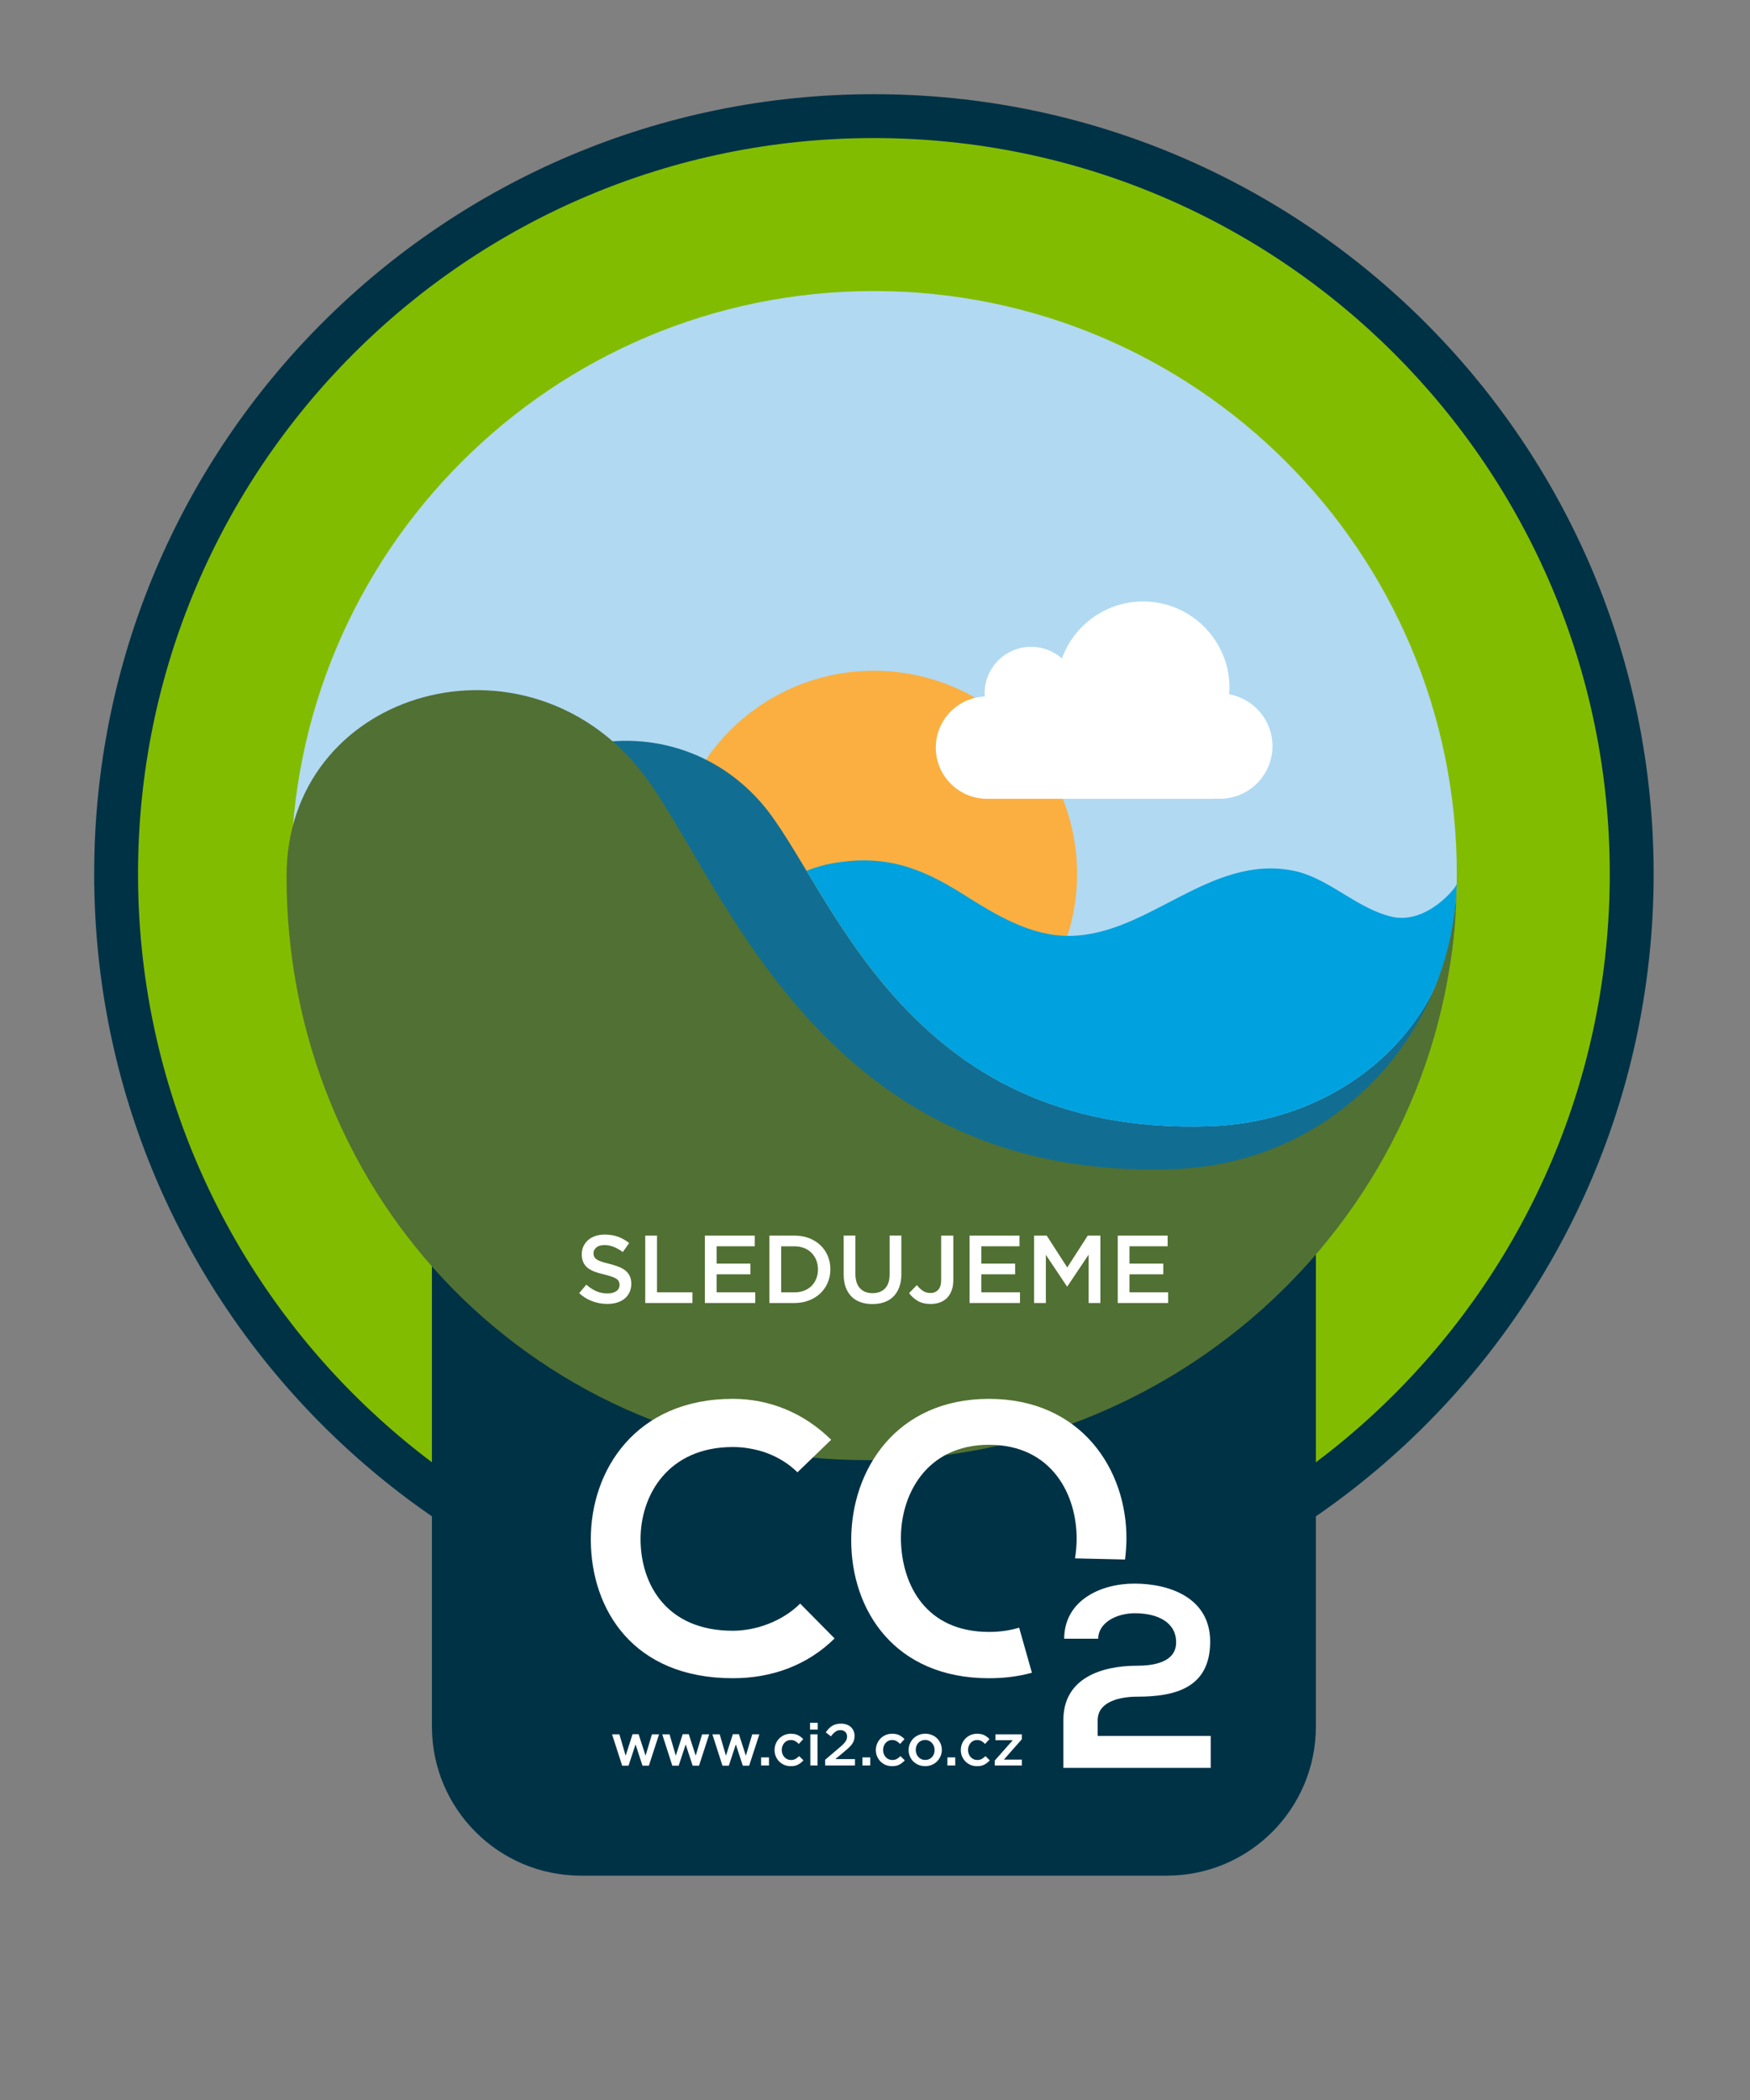
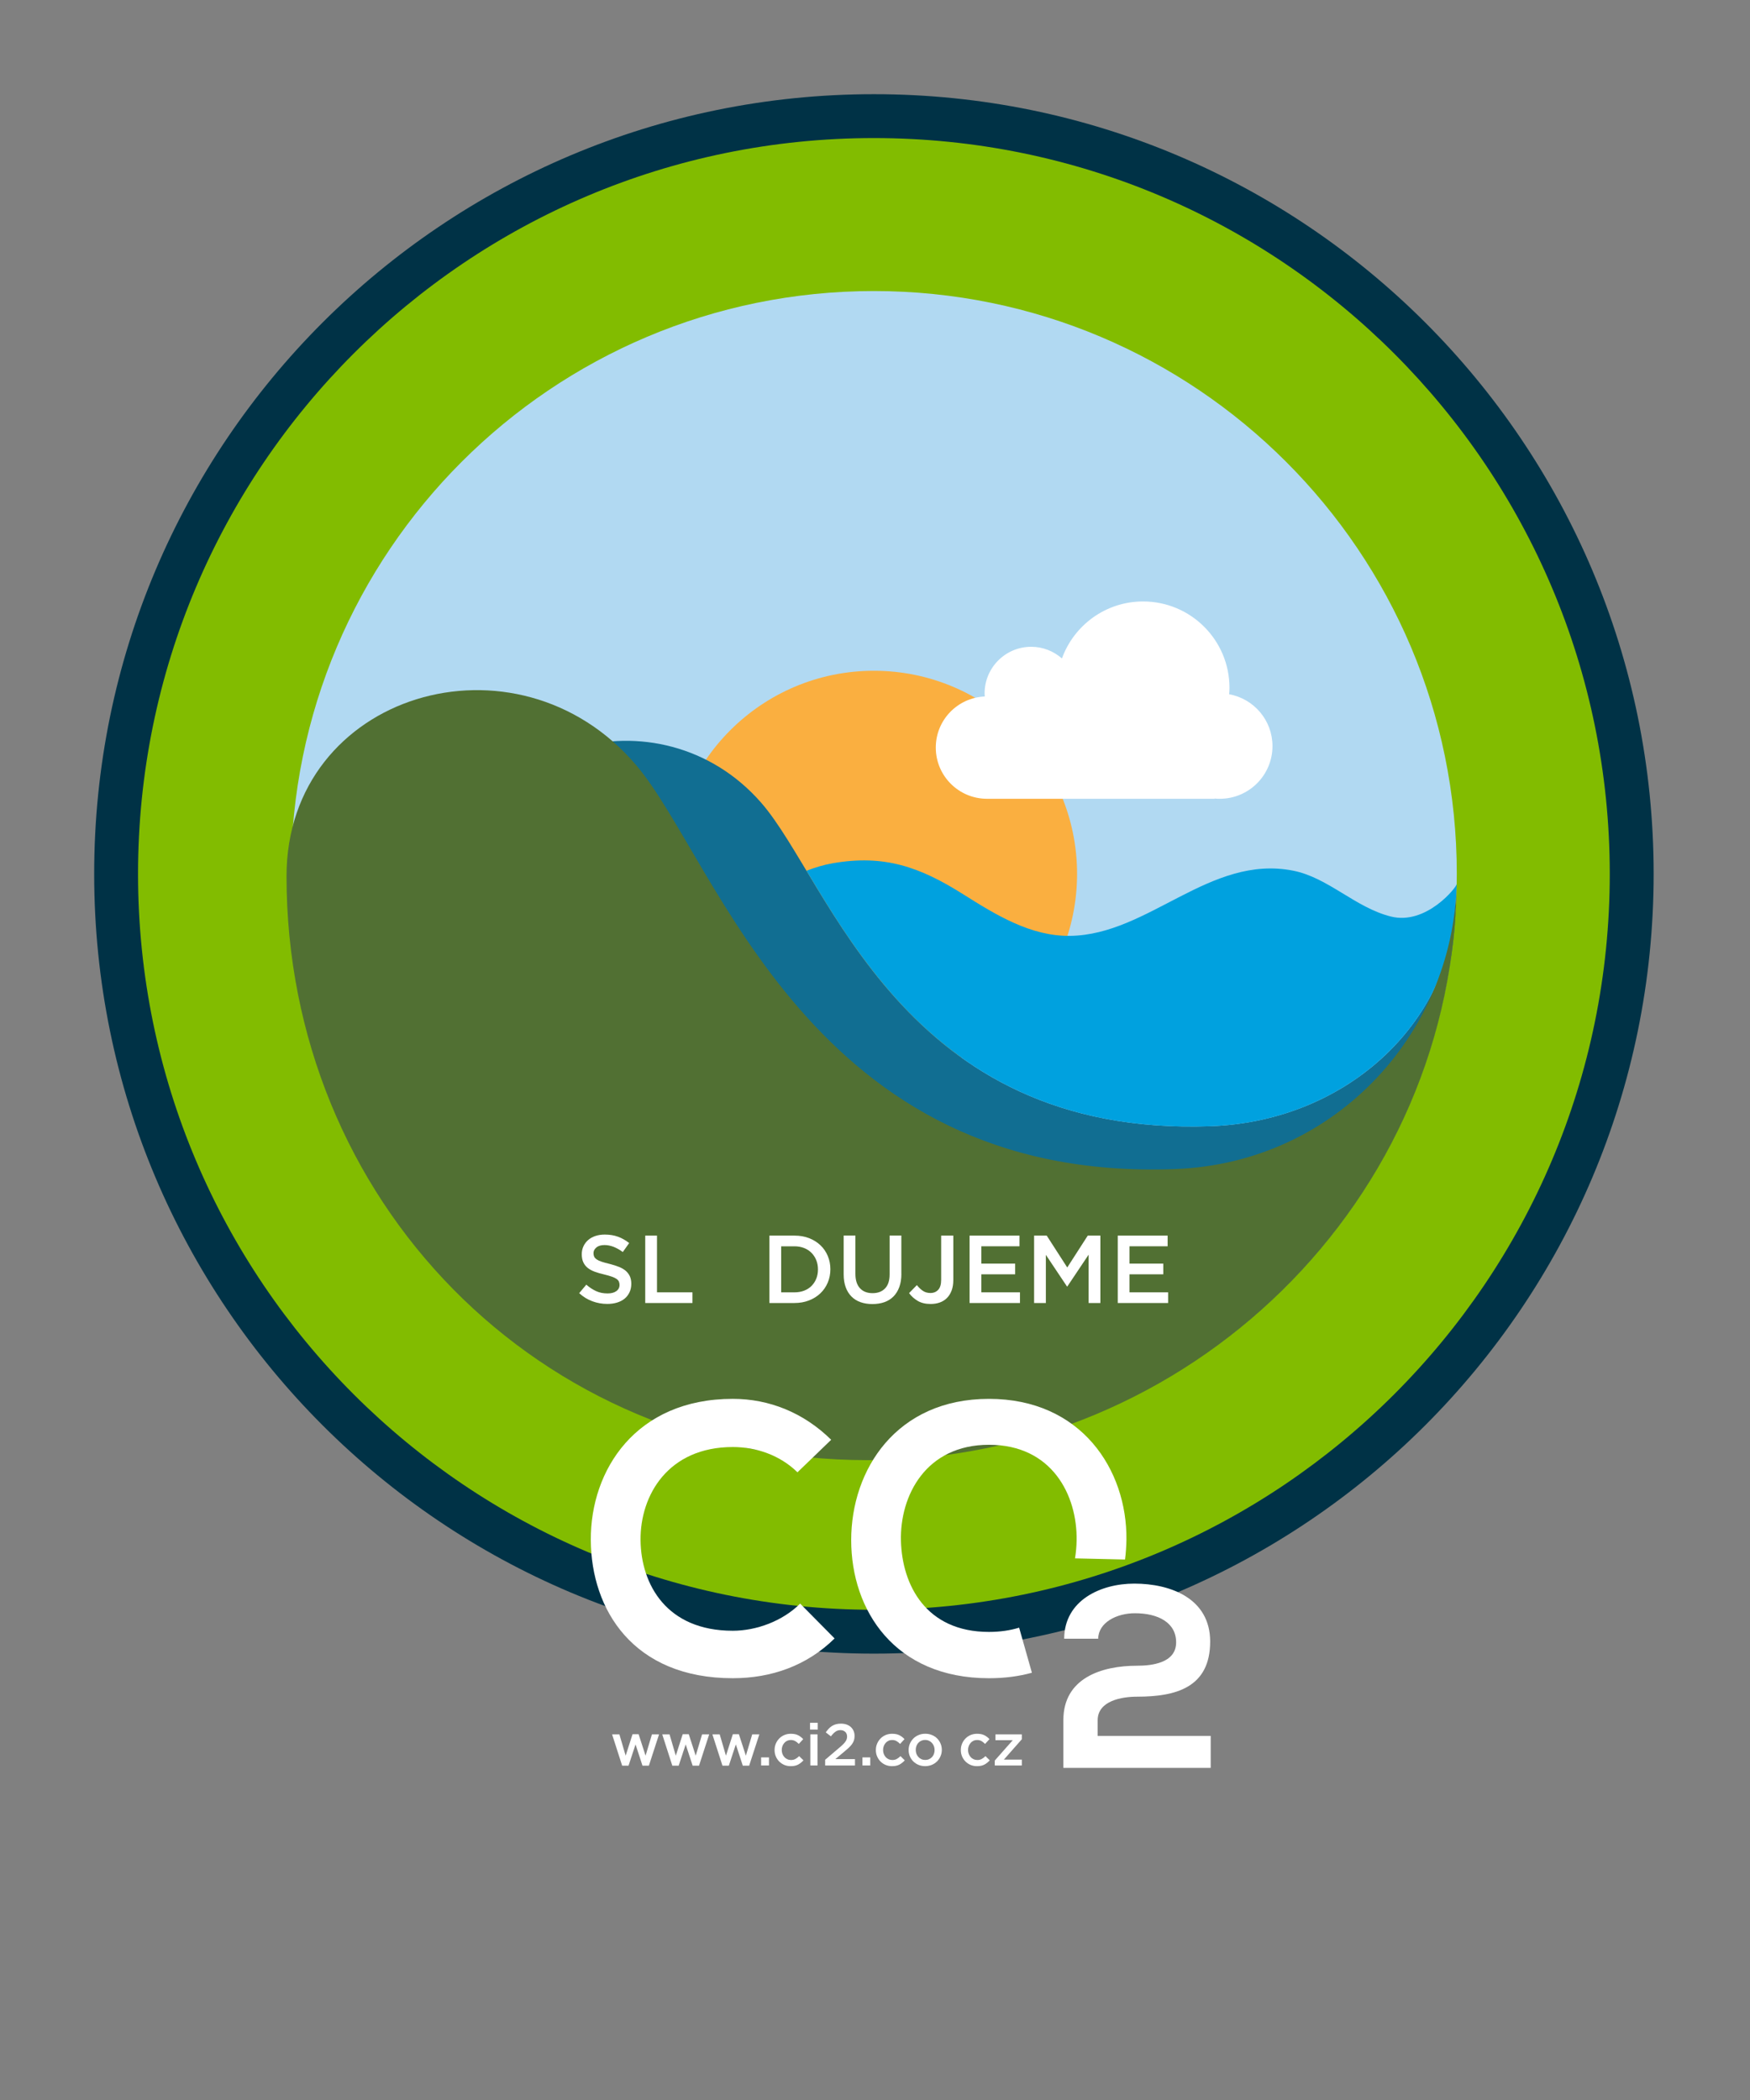
<svg xmlns="http://www.w3.org/2000/svg" version="1.1" id="Layer_1" x="0px" y="0px" width="158.586px" height="190.316px" viewBox="0 0 158.586 190.316" enable-background="new 0 0 158.586 190.316" xml:space="preserve">
  <rect x="0" y="0" width="158.586" height="190.316" fill="#808080" stroke="none" />
  <g id="base-bg">
    <path fill="#003246" d="M149.854,79.194c0-39.024-31.635-70.659-70.661-70.659c-39.021,0-70.659,31.635-70.659,70.659   c0,39.023,31.638,70.66,70.659,70.66C118.219,149.854,149.854,118.219,149.854,79.194" />
    <path fill="#82BC00" d="M12.509,79.197c0-36.827,29.861-66.685,66.684-66.685c36.829,0,66.685,29.856,66.685,66.685   s-29.854,66.681-66.685,66.681C42.371,145.877,12.509,116.024,12.509,79.197" />
-     <path fill="#003246" d="M52.649,169.973c-7.459,0-13.508-6.051-13.508-13.51v-53.09h80.105v53.09c0,7.459-6.047,13.51-13.51,13.51" />
    <path fill="#B1D9F2" d="M132.016,79.196c0-29.173-23.649-52.822-52.823-52.822c-29.173,0-52.822,23.649-52.822,52.822   s23.649,52.82,52.822,52.82C108.366,132.016,132.016,108.369,132.016,79.196" />
  </g>
  <g id="base-vnitrek">
    <path fill="#FAAF40" d="M60.784,79.196c0-10.167,8.244-18.411,18.409-18.411c10.167,0,18.411,8.244,18.411,18.411   c0,10.166-8.244,18.408-18.411,18.408C69.028,97.604,60.784,89.362,60.784,79.196" />
    <path fill="#116E92" d="M42.127,80.957c0.008-13.608,17.681-18.73,26.857-8.208c6.231,7.147,12.687,30.319,40.729,29.309   c12.539-0.453,22.244-9.729,22.252-21.035c-0.268,23.35-20.703,43.391-45.252,43.375C61.301,124.381,42.112,104.932,42.127,80.957" />
    <path fill="#00A1DF" d="M109.715,102.057c11.037-0.398,19.877-7.637,21.84-17.074l0.277-1.788l0.184-3.092   c-0.014,0.294-2.77,3.761-5.977,2.953c-3.234-0.813-5.67-3.53-8.861-4.156c-7.549-1.485-13.064,5.804-20.195,5.909   c-3.6,0.052-6.77-1.925-9.717-3.782c-3.891-2.451-7.115-3.611-11.795-2.8c-0.827,0.143-1.617,0.384-2.385,0.682   C78.827,88.472,87.493,102.858,109.715,102.057" />
    <path fill="#FFFFFF" d="M111.387,62.914c0.014-0.19,0.029-0.385,0.029-0.582c0-4.321-3.504-7.827-7.828-7.827   c-3.389,0-6.266,2.155-7.355,5.165c-0.741-0.654-1.717-1.057-2.787-1.057c-2.329,0-4.221,1.889-4.221,4.221   c0,0.097,0.008,0.188,0.014,0.282c-2.467,0.108-4.438,2.136-4.438,4.629c0,2.563,2.078,4.641,4.643,4.641h20.629v-0.021   c0.152,0.015,0.308,0.021,0.462,0.021c2.639,0,4.778-2.139,4.778-4.775C115.312,65.263,113.618,63.317,111.387,62.914" />
  </g>
  <g id="base-vnitrek_1_">
    <path fill="#517033" d="M25.965,79.405c0-16.591,20.874-22.845,31.721-10.024c7.369,8.707,15.669,37.815,48.796,36.561   c14.81-0.562,25.533-12.742,25.533-26.525c0,29.458-24.348,52.904-53.346,52.904C48.647,132.319,25.965,108.631,25.965,79.405" />
  </g>
  <g id="velke_CO2">
    <polygon fill="#FFFFFF" points="58.502,159.102 59.079,157.168 59.724,157.168 58.801,160.008 58.223,160.008 57.593,158.08    56.958,160.008 56.381,160.008 55.467,157.168 56.129,157.168 56.697,159.102 57.321,157.156 57.872,157.156  " />
    <polygon fill="#FFFFFF" points="63.046,159.102 63.623,157.168 64.268,157.168 63.345,160.008 62.768,160.008 62.137,158.08    61.502,160.008 60.926,160.008 60.012,157.168 60.674,157.168 61.241,159.102 61.866,157.156 62.416,157.156  " />
    <polygon fill="#FFFFFF" points="67.591,159.102 68.167,157.168 68.813,157.168 67.889,160.008 67.313,160.008 66.682,158.08    66.047,160.008 65.471,160.008 64.557,157.168 65.219,157.168 65.786,159.102 66.41,157.156 66.959,157.156  " />
    <rect x="68.974" y="159.256" fill="#FFFFFF" width="0.71" height="0.732" />
    <path fill="#FFFFFF" d="M72.332,159.905c-0.178,0.098-0.403,0.146-0.677,0.146c-0.211,0-0.405-0.039-0.583-0.113   c-0.178-0.076-0.331-0.184-0.465-0.314c-0.13-0.135-0.231-0.289-0.306-0.465c-0.072-0.176-0.109-0.365-0.109-0.568   c0-0.202,0.037-0.393,0.109-0.57c0.074-0.18,0.176-0.334,0.306-0.471c0.134-0.137,0.287-0.24,0.468-0.32   c0.18-0.076,0.375-0.115,0.584-0.115c0.268,0,0.489,0.043,0.666,0.133c0.176,0.09,0.329,0.207,0.462,0.354l-0.4,0.434   c-0.1-0.104-0.206-0.188-0.318-0.254c-0.111-0.066-0.249-0.102-0.413-0.102c-0.118,0-0.227,0.025-0.326,0.072   c-0.1,0.049-0.186,0.113-0.257,0.195c-0.071,0.082-0.127,0.178-0.169,0.285c-0.04,0.107-0.061,0.227-0.061,0.35   c0,0.129,0.021,0.248,0.061,0.357c0.042,0.109,0.1,0.207,0.176,0.289c0.074,0.082,0.162,0.146,0.266,0.193   c0.104,0.049,0.217,0.072,0.342,0.072c0.153,0,0.287-0.033,0.403-0.1c0.115-0.064,0.225-0.15,0.329-0.252l0.39,0.383   C72.669,159.68,72.509,159.807,72.332,159.905" />
    <path fill="#FFFFFF" d="M73.406,156.121h0.698v0.613h-0.698V156.121z M73.433,157.168h0.65v2.82h-0.65V157.168z" />
    <path fill="#FFFFFF" d="M75.71,156.927c-0.129,0.094-0.268,0.232-0.414,0.422l-0.465-0.361c0.089-0.125,0.181-0.236,0.271-0.336   c0.094-0.1,0.195-0.184,0.303-0.248c0.108-0.066,0.229-0.117,0.357-0.154c0.131-0.035,0.278-0.053,0.447-0.053   c0.185,0,0.354,0.027,0.507,0.08c0.153,0.055,0.283,0.131,0.39,0.229c0.106,0.1,0.189,0.219,0.248,0.354   c0.059,0.139,0.088,0.289,0.088,0.457c0,0.148-0.02,0.283-0.058,0.398c-0.04,0.117-0.099,0.232-0.179,0.344   c-0.08,0.11-0.182,0.223-0.307,0.338c-0.122,0.111-0.265,0.236-0.429,0.373l-0.769,0.639h1.778v0.58h-2.703v-0.518l1.288-1.096   c0.127-0.105,0.236-0.203,0.325-0.291c0.089-0.086,0.161-0.17,0.216-0.248c0.056-0.078,0.096-0.152,0.121-0.229   s0.037-0.154,0.037-0.24c0-0.184-0.059-0.328-0.174-0.43c-0.116-0.102-0.259-0.152-0.43-0.152   C75.987,156.787,75.839,156.834,75.71,156.927" />
    <rect x="78.154" y="159.256" fill="#FFFFFF" width="0.71" height="0.732" />
    <path fill="#FFFFFF" d="M81.514,159.905c-0.182,0.098-0.406,0.146-0.68,0.146c-0.211,0-0.402-0.039-0.582-0.113   c-0.18-0.076-0.334-0.184-0.465-0.314c-0.13-0.135-0.231-0.289-0.306-0.465c-0.075-0.176-0.11-0.365-0.11-0.568   c0-0.202,0.036-0.393,0.11-0.57c0.074-0.18,0.176-0.334,0.306-0.471c0.131-0.137,0.288-0.24,0.467-0.32   c0.182-0.076,0.375-0.115,0.584-0.115c0.27,0,0.49,0.043,0.666,0.133s0.33,0.207,0.461,0.354l-0.398,0.434   c-0.102-0.104-0.205-0.188-0.317-0.254c-0.11-0.066-0.25-0.102-0.414-0.102c-0.117,0-0.228,0.025-0.323,0.072   c-0.101,0.049-0.187,0.113-0.259,0.195c-0.069,0.082-0.127,0.178-0.166,0.285c-0.043,0.107-0.062,0.227-0.062,0.35   c0,0.129,0.02,0.248,0.062,0.357c0.039,0.109,0.099,0.207,0.172,0.289c0.074,0.082,0.164,0.146,0.269,0.193   c0.104,0.049,0.217,0.072,0.342,0.072c0.152,0,0.287-0.033,0.404-0.1c0.115-0.064,0.225-0.15,0.326-0.252l0.391,0.383   C81.85,159.68,81.691,159.807,81.514,159.905" />
    <path fill="#FFFFFF" d="M85.23,159.149c-0.073,0.178-0.182,0.334-0.312,0.467c-0.135,0.135-0.293,0.24-0.479,0.318   c-0.188,0.076-0.387,0.115-0.604,0.115c-0.213,0-0.412-0.039-0.596-0.113c-0.183-0.076-0.341-0.184-0.476-0.314   c-0.135-0.135-0.238-0.289-0.312-0.465c-0.074-0.174-0.111-0.365-0.111-0.568s0.037-0.395,0.113-0.572   c0.078-0.182,0.183-0.336,0.315-0.473c0.133-0.133,0.291-0.236,0.476-0.314s0.383-0.117,0.603-0.117   c0.217,0,0.416,0.037,0.601,0.115c0.185,0.072,0.343,0.18,0.476,0.312c0.135,0.133,0.238,0.289,0.312,0.467   c0.076,0.18,0.113,0.367,0.113,0.57S85.309,158.971,85.23,159.149 M84.631,158.235c-0.043-0.109-0.102-0.207-0.178-0.289   c-0.076-0.084-0.168-0.15-0.271-0.199c-0.104-0.047-0.221-0.072-0.348-0.072s-0.244,0.025-0.35,0.072   c-0.104,0.049-0.191,0.113-0.269,0.195c-0.073,0.082-0.131,0.178-0.17,0.285s-0.06,0.227-0.06,0.35   c0,0.125,0.021,0.244,0.062,0.357c0.043,0.109,0.104,0.207,0.18,0.289s0.166,0.146,0.271,0.193c0.104,0.049,0.22,0.072,0.344,0.072   c0.132,0,0.248-0.023,0.354-0.072c0.104-0.047,0.193-0.111,0.268-0.193c0.076-0.082,0.133-0.178,0.17-0.285   c0.039-0.109,0.059-0.227,0.059-0.352S84.672,158.346,84.631,158.235" />
-     <rect x="85.854" y="159.256" fill="#FFFFFF" width="0.711" height="0.732" />
    <path fill="#FFFFFF" d="M89.213,159.905c-0.178,0.098-0.402,0.146-0.68,0.146c-0.211,0-0.404-0.039-0.582-0.113   c-0.178-0.076-0.332-0.184-0.463-0.314c-0.133-0.135-0.232-0.289-0.309-0.465c-0.072-0.176-0.109-0.365-0.109-0.568   c0-0.202,0.037-0.393,0.109-0.57c0.073-0.179,0.176-0.334,0.309-0.471c0.131-0.137,0.285-0.24,0.465-0.32   c0.184-0.076,0.377-0.115,0.586-0.115c0.27,0,0.488,0.043,0.664,0.133c0.178,0.09,0.332,0.207,0.463,0.354l-0.4,0.434   c-0.1-0.104-0.205-0.188-0.315-0.254c-0.111-0.066-0.25-0.102-0.414-0.102c-0.117,0-0.228,0.025-0.324,0.072   c-0.103,0.049-0.187,0.113-0.258,0.195c-0.072,0.082-0.127,0.178-0.168,0.285s-0.062,0.227-0.062,0.35   c0,0.129,0.021,0.248,0.062,0.357s0.098,0.207,0.174,0.289c0.074,0.082,0.162,0.146,0.269,0.193   c0.102,0.049,0.217,0.072,0.342,0.072c0.152,0,0.287-0.033,0.402-0.1c0.114-0.064,0.225-0.15,0.329-0.252l0.39,0.383   C89.549,159.68,89.391,159.807,89.213,159.905" />
    <polygon fill="#FFFFFF" points="90.208,157.696 90.208,157.168 92.598,157.168 92.598,157.612 90.971,159.459 92.598,159.459    92.598,159.989 90.146,159.989 90.146,159.543 91.777,157.696  " />
    <path fill="#FFFFFF" d="M75.632,148.477c-2.498,2.461-5.722,3.604-9.226,3.604c-9.018,0-12.833-6.205-12.867-12.518   c-0.034-6.352,4.092-12.799,12.867-12.799c3.295,0,6.417,1.248,8.916,3.709l-3.054,2.947c-1.597-1.562-3.746-2.289-5.862-2.289   c-5.862,0-8.395,4.369-8.359,8.432c0.037,4.02,2.357,8.217,8.359,8.217c2.116,0,4.509-0.865,6.104-2.461L75.632,148.477z" />
-     <path fill="#FFFFFF" d="M93.512,151.584c-1.17,0.324-2.465,0.498-3.889,0.498c-8.533,0-12.487-6.137-12.487-12.518   c0-6.385,4.094-12.799,12.487-12.799c8.357,0,12.521,6.414,12.455,12.764c-0.012,0.6-0.051,1.199-0.127,1.795l-4.533-0.104   c0.088-0.537,0.137-1.084,0.146-1.621c0.069-4.096-2.222-8.672-7.941-8.672c-5.725,0-8.08,4.611-7.979,8.703   c0.104,3.992,2.254,8.256,7.979,8.256c1.021,0,1.93-0.139,2.732-0.387L93.512,151.584z" />
+     <path fill="#FFFFFF" d="M93.512,151.584c-1.17,0.324-2.465,0.498-3.889,0.498c-8.533,0-12.487-6.137-12.487-12.518   c0-6.385,4.094-12.799,12.487-12.799c8.357,0,12.521,6.414,12.455,12.764c-0.012,0.6-0.051,1.199-0.127,1.795l-4.533-0.104   c0.088-0.537,0.137-1.084,0.146-1.621c0.069-4.096-2.222-8.672-7.941-8.672c-5.725,0-8.08,4.611-7.979,8.703   c0.104,3.992,2.254,8.256,7.979,8.256c1.021,0,1.93-0.139,2.732-0.387L93.512,151.584" />
    <path fill="#FFFFFF" d="M96.436,148.502c0.021-3.486,3.314-4.994,6.355-4.994c3.297,0,6.875,1.346,6.875,5.252   c0,4.193-3.154,4.994-6.615,4.994c-1.365,0-3.58,0.354-3.58,2.143v1.412h10.244v2.896H96.363v-4.332   c0-3.791,3.438-4.924,6.688-4.924c1.246,0,3.531-0.211,3.531-2.117c0-1.789-1.623-2.639-3.744-2.639   c-1.625,0-3.299,0.826-3.32,2.309H96.436z" />
  </g>
  <g id="sledujeme-text">
    <path fill="#FFFFFF" d="M53.846,113.881c0.04,0.087,0.115,0.169,0.224,0.246c0.107,0.075,0.255,0.146,0.446,0.208   c0.191,0.063,0.431,0.132,0.723,0.2c0.32,0.082,0.604,0.172,0.853,0.271c0.249,0.101,0.454,0.221,0.618,0.36   c0.162,0.146,0.287,0.312,0.372,0.499c0.083,0.188,0.127,0.411,0.127,0.668c0,0.29-0.053,0.549-0.162,0.775   c-0.107,0.228-0.254,0.421-0.446,0.578c-0.188,0.154-0.419,0.273-0.686,0.355c-0.267,0.08-0.561,0.121-0.881,0.121   c-0.47,0-0.921-0.08-1.352-0.24c-0.431-0.156-0.83-0.403-1.197-0.735l0.646-0.77c0.297,0.258,0.596,0.452,0.899,0.589   c0.302,0.139,0.646,0.205,1.03,0.205c0.332,0,0.596-0.068,0.79-0.208c0.197-0.141,0.293-0.329,0.293-0.567   c0-0.108-0.02-0.209-0.058-0.296c-0.037-0.088-0.107-0.168-0.208-0.24c-0.104-0.073-0.244-0.144-0.421-0.205   c-0.179-0.063-0.411-0.132-0.694-0.2c-0.329-0.077-0.617-0.16-0.873-0.254c-0.252-0.094-0.466-0.21-0.638-0.349   c-0.174-0.143-0.304-0.311-0.394-0.51c-0.09-0.194-0.137-0.438-0.137-0.724c0-0.268,0.053-0.511,0.157-0.729   c0.104-0.22,0.247-0.407,0.429-0.563c0.182-0.157,0.399-0.277,0.654-0.362c0.255-0.084,0.536-0.127,0.838-0.127   c0.449,0,0.851,0.065,1.21,0.197c0.357,0.13,0.692,0.322,1.008,0.572l-0.576,0.812c-0.28-0.204-0.556-0.357-0.83-0.468   c-0.273-0.104-0.551-0.162-0.83-0.162c-0.313,0-0.559,0.072-0.732,0.216c-0.175,0.144-0.264,0.315-0.264,0.521   C53.784,113.69,53.806,113.795,53.846,113.881" />
    <polygon fill="#FFFFFF" points="58.472,111.971 59.537,111.971 59.537,117.111 62.75,117.111 62.75,118.08 58.472,118.08  " />
-     <polygon fill="#FFFFFF" points="68.397,112.939 64.939,112.939 64.939,114.51 68.005,114.51 68.005,115.479 64.939,115.479    64.939,117.111 68.441,117.111 68.441,118.08 63.875,118.08 63.875,111.971 68.397,111.971  " />
    <path fill="#FFFFFF" d="M75.013,116.225c-0.157,0.375-0.379,0.697-0.667,0.973c-0.287,0.275-0.631,0.491-1.03,0.646   c-0.398,0.157-0.836,0.235-1.313,0.235h-2.278v-6.107h2.278c0.478,0,0.915,0.074,1.313,0.229c0.399,0.155,0.743,0.369,1.03,0.643   c0.289,0.272,0.511,0.599,0.667,0.971c0.157,0.374,0.237,0.772,0.237,1.205C75.25,115.448,75.17,115.851,75.013,116.225    M73.97,114.197c-0.102-0.253-0.246-0.476-0.429-0.66c-0.184-0.188-0.407-0.334-0.669-0.438c-0.262-0.104-0.554-0.158-0.875-0.158   H70.79v4.172h1.208c0.32,0,0.613-0.052,0.875-0.153c0.262-0.102,0.486-0.245,0.669-0.429c0.183-0.188,0.327-0.404,0.429-0.657   c0.102-0.254,0.153-0.533,0.153-0.838S74.072,114.45,73.97,114.197" />
    <path fill="#FFFFFF" d="M81.684,115.436c0,0.453-0.062,0.853-0.188,1.194c-0.125,0.343-0.303,0.629-0.529,0.857   s-0.502,0.402-0.824,0.517c-0.322,0.113-0.686,0.17-1.087,0.17c-0.396,0-0.754-0.057-1.075-0.17   c-0.319-0.112-0.592-0.282-0.819-0.511c-0.227-0.228-0.402-0.508-0.524-0.842c-0.122-0.335-0.184-0.727-0.184-1.166v-3.519h1.064   v3.475c0,0.571,0.139,1.005,0.414,1.302c0.274,0.296,0.654,0.444,1.142,0.444c0.479,0,0.856-0.144,1.13-0.43   c0.275-0.283,0.414-0.711,0.414-1.272v-3.519h1.062v3.468L81.684,115.436L81.684,115.436z" />
    <path fill="#FFFFFF" d="M86.236,116.95c-0.104,0.271-0.243,0.496-0.424,0.677c-0.182,0.182-0.396,0.315-0.646,0.405   s-0.527,0.135-0.83,0.135c-0.471,0-0.863-0.095-1.178-0.283c-0.314-0.188-0.574-0.423-0.777-0.701l0.707-0.726   c0.18,0.229,0.365,0.401,0.555,0.527c0.188,0.126,0.414,0.188,0.678,0.188c0.291,0,0.523-0.099,0.703-0.292   c0.177-0.193,0.265-0.498,0.265-0.903v-4.005h1.101v4.03C86.389,116.364,86.336,116.681,86.236,116.95" />
    <polygon fill="#FFFFFF" points="92.387,112.939 88.928,112.939 88.928,114.51 91.993,114.51 91.993,115.479 88.928,115.479    88.928,117.111 92.43,117.111 92.43,118.08 87.863,118.08 87.863,111.971 92.387,111.971  " />
    <polygon fill="#FFFFFF" points="96.723,116.578 96.689,116.578 94.777,113.716 94.777,118.08 93.711,118.08 93.711,111.971    94.854,111.971 96.715,114.86 98.573,111.971 99.717,111.971 99.717,118.08 98.652,118.08 98.652,113.698  " />
    <polygon fill="#FFFFFF" points="105.811,112.939 102.354,112.939 102.354,114.51 105.417,114.51 105.417,115.479 102.354,115.479    102.354,117.111 105.855,117.111 105.855,118.08 101.29,118.08 101.29,111.971 105.811,111.971  " />
  </g>
</svg>